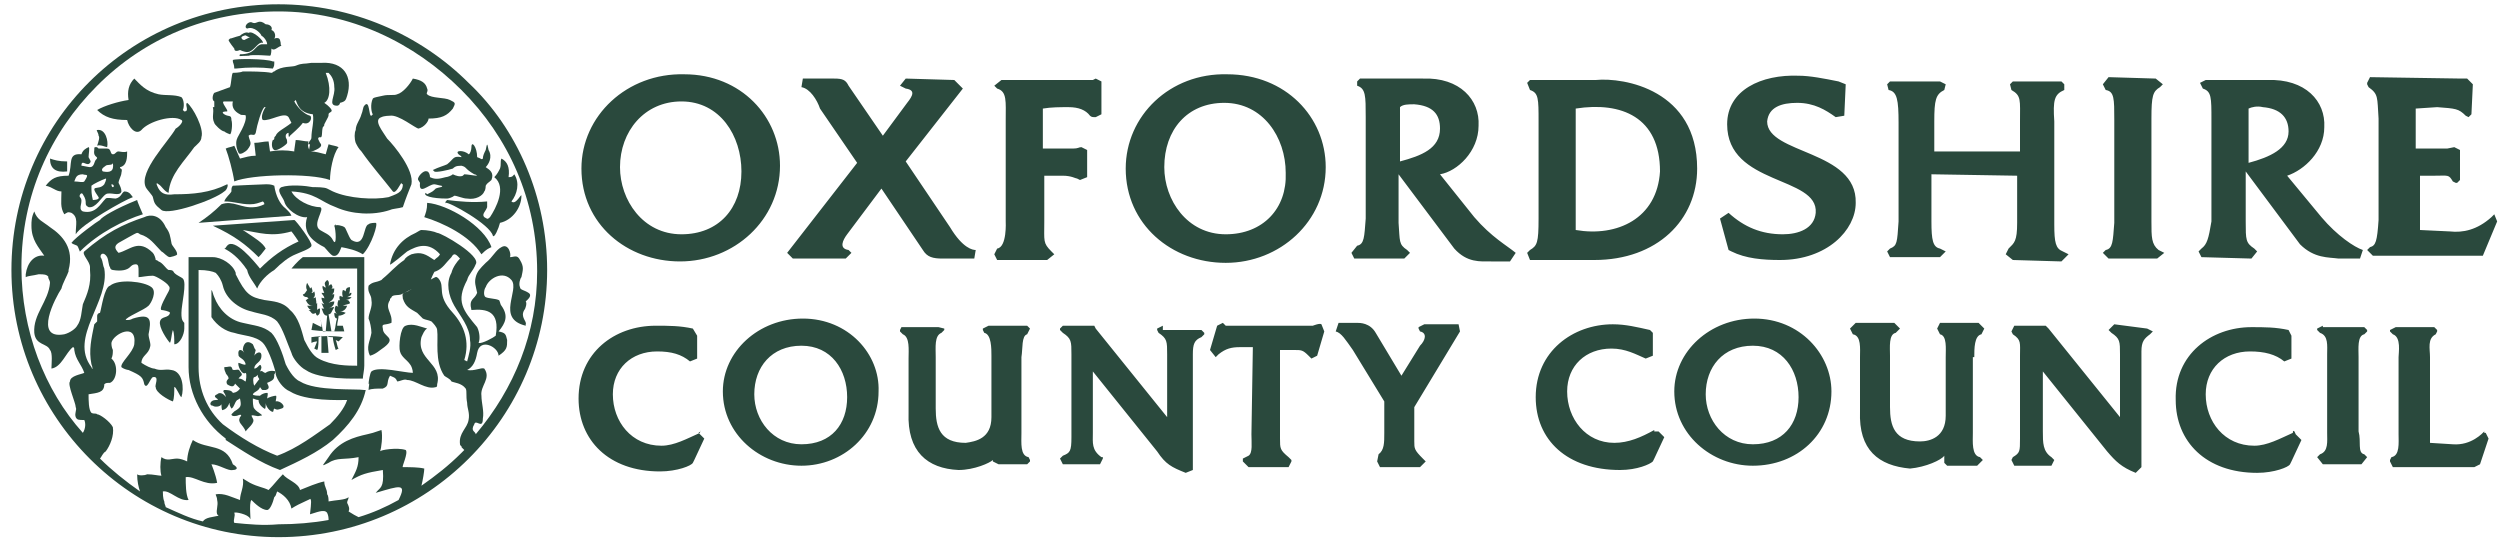
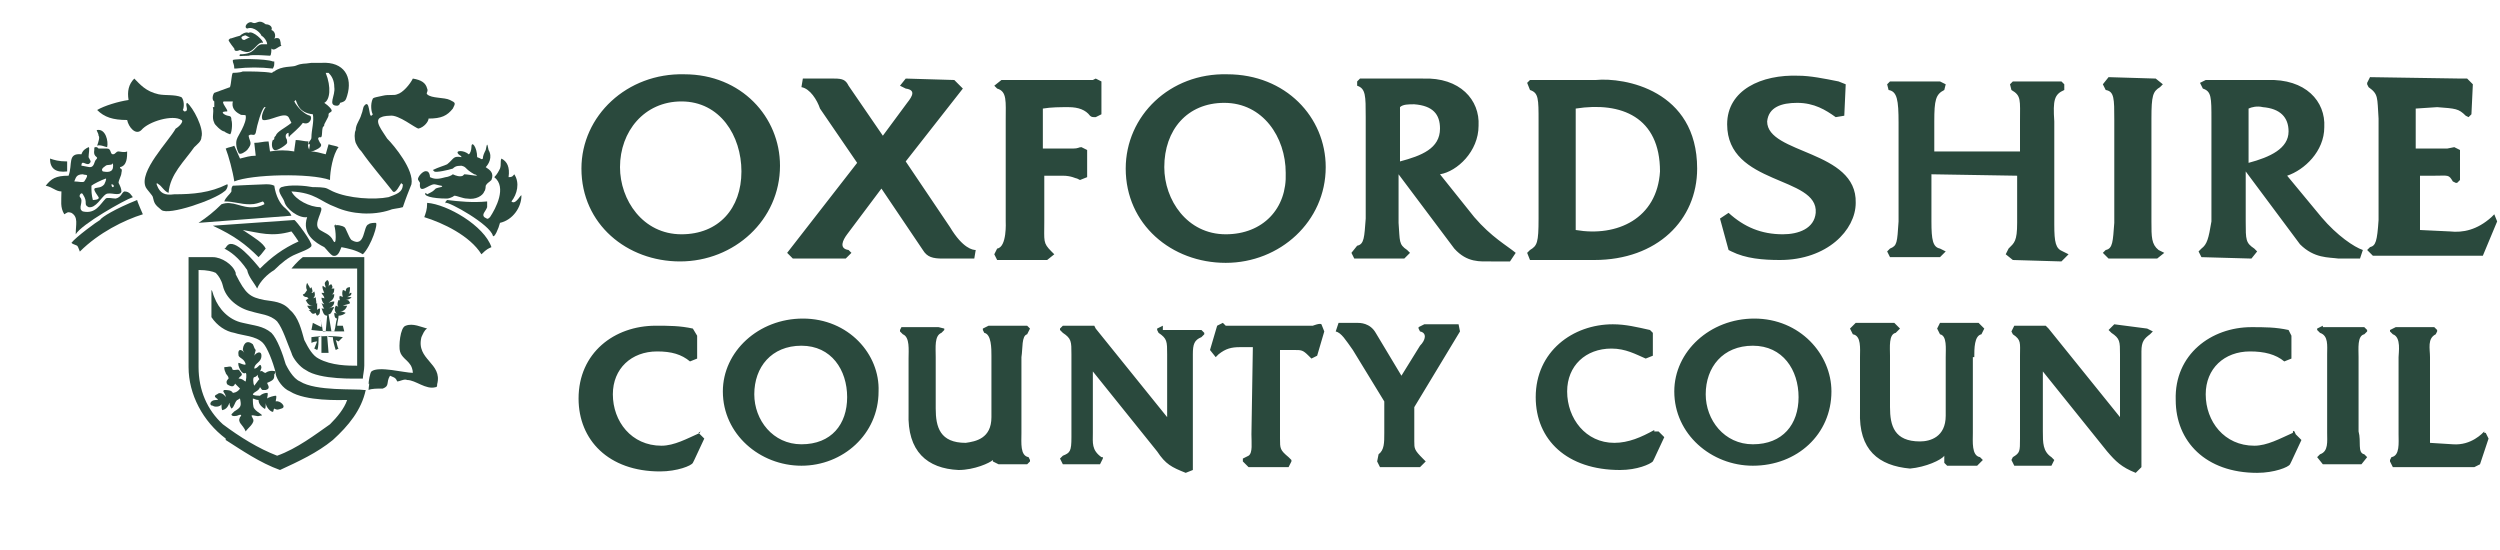
<svg xmlns="http://www.w3.org/2000/svg" width="150" height="33" viewBox="0 0 150 33" fill="none">
  <g clip-path="url(#clip0_457_18310)">
-     <path d="M16.714 0.257C7.8 0.257 0.686 7.371 0.686 16.2C0.686 25.029 7.886 32.229 16.714 32.229C25.629 32.229 32.829 25.029 32.829 16.2C32.829 11.829 31.029 7.714 28.114 4.971C25.2 2.057 21.086 0.257 16.714 0.257V0.257ZM16.714 31.457C15.771 31.543 14.914 31.457 14.057 31.372C13.971 31.2 14.143 30.943 14.057 30.771C14.057 30.686 14.914 30.857 15 31.114C15.086 31.372 14.914 30.172 15.086 30C15.257 30.172 15.686 30.6 16.029 30.6C16.2 30.6 16.371 30.172 16.457 29.829C16.543 29.743 16.543 29.743 16.629 29.486C16.971 29.657 17.4 30 17.486 30.514C18 30.172 18.771 29.914 18.6 29.914C18.686 30 18.686 30.086 18.6 30.857C18.943 30.771 19.457 30.514 19.629 30.771C19.714 30.943 19.714 31.114 19.714 31.2C18.771 31.372 17.743 31.457 16.714 31.457V31.457ZM28.543 26.057C28.543 25.886 28.2 25.886 28.457 25.457C28.543 25.114 28.971 25.8 28.971 25.114C29.057 24.686 28.886 24.172 28.886 23.743C28.8 23.143 29.486 22.714 29.057 22.114C28.886 22.029 28.457 22.286 28.029 22.2C28.371 22.029 28.543 21.686 28.629 21.172C28.8 20.229 29.914 20.829 29.914 21.343C30.429 21 30.429 20.829 30.429 20.4C30.343 20.057 30.343 19.971 29.914 19.886C30.343 19.372 30.514 18.943 30.086 18.343C30 18.257 30 18 29.914 18C29.743 17.914 29.314 17.914 29.143 17.829C28.971 17.743 29.057 17.314 29.143 17.229C29.314 16.714 30.171 16.2 30.686 16.8C31.2 17.4 29.743 19.114 31.543 19.543V19.457C31.629 19.286 31.2 19.029 31.457 18.6C31.543 18.514 31.629 18.172 31.543 18.086C31.629 18 31.971 17.743 31.714 17.572C31.457 17.4 31.2 17.4 31.2 17.229C31.114 17.057 31.2 16.714 31.286 16.629C31.371 16.2 31.457 16.029 31.2 15.6C31.029 15.257 30.857 15.429 30.6 15.429C30.686 15.257 30.514 14.572 30.086 14.829C29.743 15 29.571 15.429 29.143 15.771C28.8 16.114 28.629 16.286 28.543 16.629C28.457 16.971 28.543 17.143 28.629 17.572C28.457 18 28.114 17.914 28.286 18.6C29.229 18.514 30 18.686 29.743 20.143C29.657 20.229 28.886 20.657 28.714 20.572C28.8 20.4 28.8 19.971 28.629 19.629C27.771 18.6 27.343 18.086 28.029 16.8C28.114 16.457 28.371 16.286 28.543 15.857C28.886 15.343 26.486 13.972 26.229 13.972C26.057 13.886 25.629 13.8 25.286 13.8C25.2 13.8 25.114 13.886 24.943 13.972C24.171 14.314 23.571 14.914 23.4 15.857C23.314 16.029 24.429 15.086 24.429 15.086C25.029 14.743 25.714 14.486 26.4 15.257C26.314 15.429 26.229 15.429 26.057 15.6C25.543 15.257 25.286 15.086 24.686 15.257C24.514 15.343 24.343 15.429 24.257 15.6C23.743 15.943 23.4 16.372 22.971 16.714L22.886 16.8C22.543 16.971 22.371 16.886 22.114 17.143C22.029 17.572 22.286 17.657 22.286 18C22.371 18.429 22.114 18.771 22.114 19.114C22.2 19.286 22.286 19.714 22.286 19.971C22.2 20.486 21.943 20.829 22.2 21.343C22.543 21.257 22.8 21 23.057 20.829C23.829 20.229 22.971 20.229 22.971 19.714C22.886 19.372 23.057 19.543 23.486 19.372C23.571 18.771 23.057 18.514 23.4 18V17.914C23.486 17.914 23.486 17.829 23.486 17.829C23.571 17.657 23.914 17.743 24.086 17.657L24.771 17.314C24.686 17.314 24.686 17.4 24.6 17.4C24.514 17.486 24.429 17.486 24.257 17.572C24.086 17.657 24.171 17.743 24.171 17.914C24.343 18.429 24.6 18.514 25.029 18.771L25.371 19.114C25.543 19.2 25.714 19.2 25.886 19.286C25.971 19.372 26.229 19.629 26.229 19.8C26.314 20.4 26.057 21.686 26.657 22.543C26.743 22.629 27 22.714 27.086 22.886C27.257 22.971 27.686 22.971 27.943 23.314C28.029 23.486 27.943 23.743 28.029 24.172C28.029 24.514 28.2 24.771 28.114 25.2C28.029 25.714 27.514 25.971 27.6 26.657C27.6 26.743 27.771 26.829 27.686 26.829L27.857 27L27.686 27.172C26.914 27.943 26.143 28.543 25.286 29.143C25.371 28.8 25.457 28.286 25.457 28.114C25.114 28.029 24.6 28.029 24.171 28.029C24.086 28.029 24.514 27.172 24.343 27C23.829 26.829 22.8 27 22.8 27.086C22.886 26.914 22.971 26.143 22.886 25.8L22.371 25.971L22.029 26.057C21.257 26.229 20.314 26.486 19.714 27.429C19.371 27.943 19.2 28.029 19.714 27.771C20.229 27.429 20.657 27.6 21.514 27.429C21.514 28.029 21.343 28.286 21.086 28.8C21.686 28.457 21.943 28.372 22.971 28.2C23.057 29.314 22.8 29.229 22.543 29.572C24 29.143 24.429 28.971 23.914 30C23.143 30.429 22.371 30.771 21.514 31.029C21.343 30.943 21.171 30.857 20.914 30.686C21 30.514 20.914 30.343 20.829 30.172C20.829 30 20.914 30 20.914 29.829C20.743 30 20.143 30 19.714 30.086C19.714 30 19.714 29.743 19.629 29.657C19.629 29.314 19.457 29.229 19.457 28.886C19.029 28.971 18.429 29.229 18 29.4C17.914 28.971 17.229 28.8 16.971 28.457C16.629 28.8 16.457 29.057 16.114 29.4C15.771 29.229 15.514 29.229 15 28.971L14.571 28.714C14.657 29.229 14.4 29.572 14.4 30C13.886 29.829 13.457 29.572 12.943 29.657C12.943 29.743 13.029 29.829 13.029 30C13.114 30.343 12.943 30.6 13.029 30.857L13.114 30.943C12.771 31.029 12.343 31.029 12.171 31.286C11.4 31.114 10.714 30.771 9.943 30.429C9.943 30.343 9.857 30.257 9.857 30.086C9.771 29.914 9.771 29.572 9.771 29.486C10.2 29.4 10.714 30.086 11.314 30C11.143 29.657 11.143 29.057 11.143 28.629C11.657 28.543 12.257 29.143 13.029 28.971C12.943 28.457 12.686 27.857 12.686 27.857C13.114 27.857 13.714 28.286 13.971 28.2C14.143 28.2 14.4 28.114 13.971 27.857C13.543 26.572 12.429 27 11.571 26.4C11.4 26.743 11.229 27.257 11.229 27.686C11.057 27.6 10.8 27.514 10.629 27.514C10.286 27.514 10.029 27.686 9.686 27.429C9.6 27.771 9.6 28.286 9.686 28.543C9.514 28.543 9.171 28.457 8.829 28.457C8.657 28.543 8.314 28.543 8.229 28.457C8.229 28.886 8.314 29.229 8.4 29.486C7.543 28.886 6.686 28.2 6 27.514C6.086 27.429 6.171 27.172 6.343 27.086C6.6 26.743 6.857 26.143 6.771 25.629C6.6 25.286 6 24.857 5.829 24.857C5.743 24.771 5.657 24.857 5.486 24.771C5.314 24.6 5.314 24 5.314 23.657C5.829 23.572 6.257 23.572 6.257 23.057C6.343 22.971 6.429 22.971 6.6 22.971C7.029 22.8 7.114 21.857 6.686 21.514C6.771 21.343 6.771 21.172 6.771 21C6.686 20.829 6.686 20.657 6.686 20.572C6.771 20.057 8.229 19.286 8.057 20.657C7.971 21.172 7.2 21.771 7.286 22.029C7.371 22.114 7.629 22.2 7.714 22.2C8.486 22.543 8.571 22.629 8.657 23.057C8.829 23.4 9 22.714 9.171 22.629C9.6 22.543 9.257 23.143 9.343 23.229C9.343 23.572 10.114 24 10.371 24.086C10.457 23.914 10.457 23.486 10.457 23.229C10.543 23.143 10.8 23.829 10.886 23.829C11.057 23.314 10.971 22.286 10.286 22.2C9.857 22.114 9.686 22.286 9.257 22.114C9.086 22.114 8.743 21.943 8.486 21.771C8.486 21.343 8.914 21.257 9 20.829C9.086 20.657 8.914 20.314 8.914 20.057C9.086 19.2 9.086 18.771 7.971 19.114C7.8 19.2 7.8 19.2 7.543 19.2C7.543 19.029 8.657 18.6 8.914 18.343C9.086 18.172 9.429 17.486 9.086 17.229C8.657 16.886 7.114 16.714 6.6 17.143C6.257 17.229 6.086 18.514 6 18.771C5.914 18.771 5.829 18.857 5.829 18.943V19.286L5.657 19.457C5.486 20.314 5.314 21 5.486 21.857C5.571 22.029 5.571 22.286 5.486 22.029C4.114 20.229 6.6 18.086 6.257 16.114C6.171 15.943 6.171 15.686 6.086 15.514C5.914 15.343 6.171 15 6.429 15.429C6.514 15.6 6.514 15.943 6.6 16.029C6.6 16.114 6.686 16.2 6.771 16.2C7.286 16.286 7.629 16.2 7.8 16.029C7.886 15.943 7.971 15.857 8.143 15.857C8.314 15.857 8.314 16.029 8.314 16.286V16.629C8.486 16.629 8.829 16.543 9.171 16.543C9.343 16.543 10.029 16.971 10.114 17.143C10.2 17.229 10.2 17.314 10.114 17.486C10.029 17.657 9.514 18.514 9.686 18.6C9.771 18.6 10.2 18.686 10.2 18.771C10.114 19.114 9.686 18.943 9.6 19.286C9.514 19.629 10.029 20.4 10.2 20.572C10.286 20.4 10.286 20.057 10.371 19.8C10.457 19.971 10.457 20.314 10.457 20.657C10.8 20.657 11.057 20.057 11.057 19.714V19.372C10.886 19.2 10.886 19.029 10.886 18.771C10.886 18.257 11.229 16.971 10.971 16.714C10.886 16.629 10.629 16.543 10.457 16.372C10.371 16.2 10.286 16.2 10.114 16.2C9.943 16.114 9.771 15.771 9.514 15.686C9.429 15.6 9.343 15.6 9.343 15.6C9.343 15.514 9.257 15.257 9.171 15.171C8.314 14.314 7.8 15 7.114 15.171C6.857 14.914 6.857 14.743 7.114 14.572C7.286 14.486 8.143 13.972 8.229 13.972C8.314 13.972 8.4 14.057 8.4 14.057C9 14.229 9.257 14.657 9.686 15.086C9.857 15.171 10.029 15.429 10.2 15.429C10.2 15.429 10.629 15.343 10.629 15.257C10.629 15 10.286 14.743 10.286 14.572C10.2 14.143 10.2 13.972 9.943 13.629C9.6 12.857 9 12.857 8.657 13.029C7.371 13.457 6.343 13.972 5.057 15.086C4.886 15.257 5.4 15.686 5.4 16.029V16.2C5.486 17.057 5.229 17.657 4.971 18.257C4.886 18.686 4.886 19.2 4.629 19.543C4.543 19.714 4.2 19.971 3.857 20.057C1.971 20.4 3.343 17.829 3.686 17.314C3.771 16.971 4.029 16.543 4.114 16.286V16.2C4.457 14.914 3.771 14.143 3 13.629C2.571 13.286 2.229 13.2 2.057 12.686C1.886 13.029 1.886 13.286 1.886 13.543C1.886 14.4 2.314 14.829 2.657 15.343C2.057 15.257 1.629 15.771 1.543 16.457V16.629C1.714 16.543 1.971 16.543 2.314 16.457H2.4C2.571 16.457 2.829 16.457 2.914 16.629C2.829 16.629 3 16.8 3 16.971C2.914 18.086 1.971 18.857 2.057 19.971C2.143 20.743 2.829 20.572 3 21C3.171 21.172 3.086 21.857 3.086 22.114C3.686 22.029 3.943 21.172 4.371 20.829C4.457 20.829 4.457 20.914 4.457 21C4.543 21.6 4.886 21.857 5.057 22.372C4.886 22.457 4.2 22.543 4.2 22.886C4.029 23.057 4.543 24.172 4.543 24.429C4.629 24.6 4.457 24.771 4.543 25.029C4.629 25.2 4.714 25.2 5.057 25.2C5.143 25.372 5.143 25.714 4.971 25.971C2.657 23.4 1.286 19.8 1.286 16.029C1.286 11.743 3 7.971 5.829 5.143C8.657 2.314 12.429 0.686 16.714 0.686C21 0.686 24.857 2.571 27.686 5.4C30.514 8.229 32.229 12 32.229 16.286C32.229 19.971 30.857 23.314 28.543 26.057V26.057ZM27.171 18.771C26.143 17.657 26.743 17.229 26.314 16.714C26.143 16.543 26.143 16.629 25.8 16.8C25.714 16.886 25.8 16.886 25.8 16.886C26.057 16.286 26.057 16.286 26.143 16.286C26.571 16.114 26.743 15.771 27.086 15.429C27.257 15.086 27.429 15.343 27.6 15.514C27.429 15.686 27.171 16.029 27.086 16.372C26.743 16.971 26.914 17.743 27.257 18.343C27.6 18.943 28.2 19.629 28.2 20.4C28.286 20.829 28.114 21.343 28.029 21.686L27.857 21.6C28.2 20.486 27.857 19.543 27.171 18.771Z" fill="#2A493D" />
    <path d="M13.629 11.057C12.6 11.571 11.571 11.657 10.457 11.657C9.857 11.743 9.6 11.571 9.429 11.143C9.343 10.971 9.429 10.971 9.514 11.057C9.686 11.143 9.857 11.486 10.114 11.571C10.2 10.457 11.057 9.686 11.657 8.829C11.829 8.657 12.086 8.486 12.086 8.229C12.257 7.714 11.571 6.429 11.229 6.171C11.057 6.257 11.4 6.686 11.057 6.686L10.971 6.6C11.057 6.429 11.057 6 10.886 5.829C10.457 5.657 9.943 5.743 9.514 5.657C8.743 5.486 8.4 5.057 8.057 4.714C7.714 5.057 7.629 5.486 7.714 6C7.114 6.086 6.257 6.343 5.829 6.6C6.257 7.029 6.771 7.2 7.629 7.2C7.714 7.629 8.143 8.143 8.486 7.8C8.914 7.286 10.371 6.857 10.886 7.2C11.057 7.286 10.714 7.629 10.543 7.714C10.114 8.486 8.314 10.286 8.743 11.229C8.829 11.4 9.171 11.743 9.171 11.829C9.257 12.171 9.257 12.257 9.686 12.6C10.114 12.943 12.857 12 13.457 11.486C13.629 11.4 13.714 11.057 13.629 11.057V11.057ZM22.114 23.4C22.286 23.314 22.629 23.314 22.971 23.314C23.4 23.143 23.143 22.971 23.4 22.543C23.571 22.628 23.743 22.628 23.829 22.886C24 22.886 24.257 22.714 24.429 22.8C24.943 22.8 25.543 23.4 26.143 23.229C26.229 23.229 26.229 23.143 26.229 23.057C26.571 21.771 24.943 21.6 25.286 20.229C25.371 20.057 25.457 19.8 25.629 19.714C25.286 19.628 24.771 19.371 24.343 19.543C24 19.628 23.914 20.828 24 21.086C24.086 21.428 24.429 21.6 24.6 21.857C24.686 21.943 24.771 22.2 24.771 22.371C24.257 22.371 22.714 21.943 22.286 22.286C22.2 22.371 22.114 22.886 22.114 23.057C22.2 22.886 22.114 23.229 22.114 23.4V23.4ZM20.571 20.229C20.057 20.143 19.286 20.143 18.686 20.229V20.571C18.686 20.571 18.857 20.486 19.029 20.486L18.857 20.914L19.029 21C19.114 20.914 19.114 20.4 19.114 20.229C19.2 20.229 19.286 20.143 19.286 20.143V21.171H19.714L19.629 20.143C19.714 20.229 19.8 20.229 19.971 20.229C19.971 20.4 20.057 20.743 20.143 21L20.314 20.914C20.229 20.828 20.229 20.571 20.143 20.4L20.314 20.486L20.571 20.229ZM18.771 19.371L18.686 19.8C19.286 19.886 20.057 19.886 20.657 19.886L20.571 19.543H20.229C20.229 19.371 20.314 19.114 20.314 18.943C20.486 18.943 20.657 18.857 20.743 18.771C20.743 18.771 20.571 18.686 20.4 18.686C20.571 18.686 20.743 18.6 20.829 18.343H20.571C20.743 18.257 21 18.257 21 18.171C20.914 18 20.914 18 20.743 18C20.829 18 21.086 17.914 21.086 17.828H20.829C21 17.743 21.086 17.743 21.086 17.571C21 17.571 21 17.571 20.914 17.657C21 17.571 21 17.314 21 17.229C20.829 17.229 20.743 17.314 20.743 17.486C20.743 17.486 20.657 17.4 20.571 17.4C20.486 17.657 20.571 17.743 20.571 17.828C20.486 17.743 20.486 17.828 20.4 17.743C20.314 17.828 20.4 18.086 20.486 18.171C20.486 18 20.314 18 20.314 18C20.229 18.171 20.229 18.343 20.314 18.428C20.314 18.428 20.229 18.343 20.143 18.343C20.057 18.514 20.057 18.686 20.229 18.857C20.143 18.771 20.057 18.771 20.057 18.771C20.057 18.857 20.057 19.114 20.229 19.114C20.143 19.286 20.143 19.628 20.057 19.886H19.886L19.714 18.857C19.886 18.857 19.886 18.686 20.057 18.428C19.971 18.428 19.886 18.428 19.714 18.514C19.886 18.428 20.057 18.343 20.057 18.086C19.886 18.086 19.714 18.171 19.714 18.171C19.8 18.086 20.057 18 20.057 17.657H19.886C19.971 17.657 20.057 17.571 20.057 17.314H19.886C19.971 17.229 19.971 17.229 19.886 17.057C19.8 17.057 19.714 17.143 19.714 17.229C19.714 17.143 19.8 16.886 19.629 16.8C19.457 16.971 19.457 16.971 19.543 17.229C19.543 17.314 19.371 17.143 19.371 17.143C19.286 17.229 19.457 17.571 19.457 17.571H19.286C19.371 17.743 19.457 17.743 19.457 17.914C19.371 17.828 19.286 17.914 19.286 17.828C19.286 18 19.371 18.171 19.457 18.257C19.371 18.257 19.286 18.171 19.286 18.171C19.371 18.343 19.371 18.428 19.457 18.514H19.286C19.371 18.6 19.371 18.943 19.629 18.943L19.543 19.886H19.371C19.371 19.886 19.286 19.2 19.2 19.2C19.286 19.286 19.286 19.457 19.286 19.628L18.771 19.371V19.371Z" fill="#2A493D" />
    <path d="M18.171 17.657C18.171 17.743 18.257 17.829 18.429 17.829L18.514 17.914C18.429 17.914 18.429 18 18.343 18C18.429 18.172 18.514 18.343 18.771 18.343H18.429C18.514 18.514 18.6 18.6 18.686 18.6H18.514C18.686 18.686 18.686 18.943 18.943 18.771C18.943 18.857 19.029 18.943 19.029 18.943C19.2 18.857 19.2 18.771 19.2 18.514C19.114 18.514 19.114 18.514 19.029 18.6V18.172L18.943 18.257C19.029 18.172 18.943 18 18.943 17.829C18.857 17.914 18.857 17.829 18.771 17.914C18.857 17.829 18.943 17.743 18.857 17.486C18.771 17.572 18.771 17.572 18.686 17.572C18.771 17.486 18.771 17.486 18.686 17.229L18.6 17.314C18.6 17.229 18.514 17.143 18.429 16.971C18.343 17.143 18.343 17.4 18.514 17.486L18.429 17.4C18.257 17.657 18.257 17.657 18.171 17.657V17.657ZM12.771 6.429C12.857 6.771 12.686 7.029 12.857 7.371C12.857 7.457 13.286 7.886 13.457 7.886C13.543 7.971 13.8 8.057 13.8 8.057C13.886 8.057 13.971 7.457 13.886 7.2C13.886 6.857 13.714 7.029 13.457 6.857C13.2 6.686 13.543 6.686 13.629 6.686C13.714 6.6 13.2 6.086 13.457 6.086H13.971C13.886 6.429 14.057 6.686 14.4 6.857C14.486 6.943 14.743 6.857 14.743 6.943C14.829 7.371 14.229 8.229 14.229 8.314C14.143 8.486 14.143 8.829 14.314 9.171C14.4 9.343 14.743 9.086 14.829 9C15.171 8.571 15 8.571 14.914 8.143C15.086 7.971 15.257 8.229 15.343 7.971C15.429 7.457 15.686 6.6 15.857 6.429H15.943C15.857 6.514 15.6 7.029 15.771 7.2C16.2 7.286 17.057 6.686 17.314 7.029L17.486 7.371C17.057 7.714 16.629 7.886 16.543 8.143C16.457 8.229 16.457 8.229 16.457 8.314C16.457 8.314 16.457 8.4 16.371 8.4C16.286 8.571 16.286 8.914 16.457 9C16.629 9.086 17.229 8.657 17.229 8.571C17.229 8.229 17.143 8.4 17.143 8.143C17.143 8.057 17.229 7.971 17.314 7.971C17.314 8.143 17.314 8.314 17.4 8.143C17.571 7.971 17.914 7.714 18.171 7.371C18.6 7.543 18.771 7.029 18.6 6.943C18.257 6.857 17.829 6.429 17.657 6.086L17.743 6C17.829 6.171 17.914 6.771 18.771 6.857C18.857 7.286 18.686 7.8 18.686 8.229C18.686 8.4 18.6 8.4 18.514 8.571C18.514 8.571 18.514 8.657 18.429 8.657H18.6L18.514 9.171C18.943 9 19.457 8.829 19.2 8.571L19.114 8.4C19.029 8.229 19.2 8.229 19.2 8.229C19.371 8.314 19.286 7.886 19.371 7.629C19.457 7.543 19.457 7.543 19.457 7.457C19.714 6.943 19.714 7.029 19.714 6.857C19.714 6.771 19.8 6.771 19.886 6.686C19.971 6.6 19.714 6.343 19.457 6.171C19.8 6 19.886 5.229 19.543 4.371H19.714C19.886 4.543 20.057 4.8 20.057 5.229C20.143 5.743 19.629 6.343 20.229 6.343C20.314 6.343 20.4 6.257 20.4 6.171C20.743 6.086 20.743 6 20.829 5.743C21.171 4.629 20.657 3.686 19.286 3.771H18.686C18.171 3.857 18.171 3.771 17.743 3.943C17.571 4.029 16.886 3.943 16.457 4.286C16.371 4.286 16.371 4.371 16.286 4.371C15.857 4.286 15 4.286 14.571 4.286C14.4 4.371 13.971 4.371 13.971 4.371C13.886 4.457 13.886 4.971 13.8 5.229L12.857 5.571C12.771 5.657 12.686 6 12.857 6.086V6.429H12.771ZM14.4 3C14.571 3.086 14.829 3.171 15 3.086C15.343 2.914 15.514 2.486 15.771 2.571C15.857 2.486 15.171 1.8 14.914 1.971C14.743 1.886 14.486 2.057 14.4 2.143C14.057 2.229 13.886 2.314 13.8 2.314L13.714 2.4C13.714 2.486 14.057 2.914 14.057 2.914C14.057 3.171 14.4 3 14.4 3V3ZM14.657 2.143C14.743 2.057 14.829 2.229 15 2.229L14.657 2.4C14.657 2.4 14.486 2.4 14.486 2.229C14.571 2.143 14.657 2.143 14.657 2.143ZM5.829 8.743C6 8.657 6.343 8.829 6.429 8.829C6.514 8.486 6.343 7.714 5.829 7.8C5.743 7.8 5.914 7.971 5.914 8.143C6 8.229 5.914 8.486 5.829 8.743ZM16.543 22.286C16.286 22.2 16.029 22.286 15.943 22.372C15.771 22.372 15.771 22.2 15.6 22.286C15.257 22.629 15.686 22.714 15.514 22.8L15.257 23.143C15.171 22.971 15.171 22.629 15.257 22.629C15.429 22.629 15.686 22.2 15.686 22.029C15.6 21.686 15.514 22.114 15.257 22.114C15.257 21.771 15.686 21.771 15.686 21.343C15.686 21 15.343 21.172 15.257 21.343L15.343 21C15.257 20.914 15.257 20.829 15.171 20.657C14.743 20.314 14.571 20.743 14.571 21L14.657 21.172C14.571 21 14.229 20.829 14.314 21.343C14.4 21.514 14.657 21.514 14.743 21.857C14.657 21.943 14.4 21.771 14.314 21.771C14.229 21.857 14.486 22.543 14.743 22.372C14.829 22.457 14.743 22.886 14.743 22.886C14.657 22.886 14.571 22.714 14.314 22.714C14.4 22.543 14.657 22.543 14.4 22.286C14.314 22.114 14.229 22.2 14.057 22.2C13.886 22.2 13.971 22.114 13.886 22.029C13.8 21.943 13.714 22.029 13.457 22.029C13.457 22.114 13.457 22.2 13.543 22.372C13.543 22.457 13.714 22.543 13.714 22.714C13.629 22.8 13.543 22.886 13.629 23.057C14.143 23.4 14.057 22.886 14.143 23.057L14.4 23.314C14.229 23.572 13.971 23.572 13.971 23.572C13.886 23.4 13.629 23.4 13.457 23.4C13.286 23.486 13.543 23.572 13.543 23.829C13.457 23.657 13.2 23.486 13.029 23.657C12.6 23.829 13.371 24 12.943 24C12.6 24 12.514 24.343 12.771 24.343C12.857 24.429 13.2 24.429 13.286 24.257C13.286 24.257 13.286 24.686 13.371 24.6C13.714 24.514 13.714 24.172 13.8 24.172C13.714 24.257 13.886 24.514 13.886 24.514C14.057 24.429 14.057 24.172 14.229 24C14.314 24 14.314 23.914 14.4 23.914C14.486 24.343 14.486 24.429 14.057 24.686L13.886 24.857C13.886 25.029 14.229 24.943 14.229 24.943C14.4 24.857 14.571 24.857 14.4 25.029C14.229 25.372 14.571 25.457 14.743 25.886C14.829 25.714 15.343 25.372 15.171 25.114L15.086 24.943C15.171 24.857 15.429 25.029 15.6 24.943C15.943 24.943 15.429 24.771 15.257 24.514C15.171 24.429 15.171 24.086 15.171 23.914C15.257 23.914 15.343 24 15.514 24C15.514 24.172 15.6 24.343 15.857 24.514C15.943 24.6 15.943 24.343 15.943 24.172C15.943 24.343 16.114 24.6 16.286 24.686C16.457 24.771 16.371 24.6 16.457 24.514C16.629 24.6 16.629 24.6 16.886 24.514C17.229 24.429 16.8 24 16.543 24.086C16.543 24 16.629 23.743 16.543 23.743C16.457 23.743 16.114 23.829 16.029 23.914C16.029 23.829 16.114 23.572 16.029 23.572C15.857 23.572 15.686 23.657 15.6 23.743C15.514 23.743 15.171 23.743 15.171 23.657C15.257 23.486 15.514 23.486 15.6 23.229C15.686 23.314 15.686 23.4 15.771 23.4H15.943C16.286 23.314 16.029 23.057 16.029 22.971C16.457 22.8 16.457 22.714 16.457 22.457C16.543 22.372 16.543 22.286 16.543 22.286V22.286ZM15.6 16.114C15.257 15.686 14.057 14.229 13.629 14.743C13.543 14.829 13.543 14.914 13.457 14.914C13.8 15.086 14.314 15.429 14.829 16.2C14.914 16.629 15.257 16.971 15.429 17.314C15.6 16.886 16.029 16.457 16.457 16.2C16.886 15.771 17.314 15.429 17.743 15.257C17.914 15.171 18.686 14.914 18.686 14.743C18.771 14.572 17.743 13.2 17.657 13.2L12.771 13.543C14.057 14.143 14.743 14.657 15.514 15.429C15.6 15.343 15.686 15.257 15.943 14.914C15.771 14.572 15.343 14.314 14.571 13.8C15.6 13.972 16.286 14.229 17.486 13.886C17.571 13.972 17.914 14.486 17.914 14.486C16.971 14.914 16.286 15.429 15.6 16.114V16.114ZM25.629 12.171C25.629 12.6 25.543 12.771 25.457 13.029C26.571 13.371 28.2 14.143 28.886 15.257C29.229 14.914 29.314 14.914 29.486 14.829C29.057 13.543 26.829 12.257 25.629 12.171ZM16.457 11.143C16.286 11.057 16.114 11.057 15.943 11.057C15.771 11.057 13.971 11.143 13.971 11.143C13.886 11.229 13.886 11.314 13.886 11.486C13.8 11.657 13.543 11.829 13.457 12.086C14.057 12.086 14.4 12.257 15 12.257C15.343 12.257 15.514 12.171 15.771 12.086C15.857 12.171 15.857 12.171 15.857 12.257C15.686 12.343 15.429 12.429 15.257 12.429C14.486 12.514 13.971 12 13.286 12.257C12.857 12.686 12.429 13.029 11.914 13.371L17.486 12.943C17.4 12.771 17.4 12.771 17.143 12.514C16.8 12.257 16.543 11.743 16.457 11.143V11.143Z" fill="#2A493D" />
    <path d="M18.514 8.486C18.257 8.486 18 8.4 17.743 8.4L17.657 9V9.086C17.143 9 16.714 9 16.2 9.086L16.114 8.486C15.771 8.486 15.6 8.571 15.257 8.571L15.343 9.343C15 9.343 14.743 9.429 14.4 9.514L14.057 8.743C13.886 8.829 13.714 8.829 13.543 8.914C13.714 9.343 13.971 10.286 14.057 10.886C15.086 10.457 18.6 10.371 19.8 10.8C19.8 10.286 19.971 9.257 20.314 8.829C20.143 8.743 19.971 8.743 19.714 8.657L19.543 9.257C19.2 9.171 18.943 9.086 18.6 9.086V9C18.514 9 18.429 8.657 18.514 8.486V8.486ZM13.971 3.6V3.686C13.971 3.771 14.057 3.857 14.057 4.114H14.143C14.914 4.029 15.6 4.029 16.371 4.114C16.457 3.943 16.457 3.943 16.457 3.686H16.371C15.943 3.514 14.143 3.514 13.971 3.6V3.6ZM29.4 13.029C29.229 13.2 29.229 13.114 29.057 13.029C28.886 12.857 29.143 12.686 29.229 12.429V12.086C28.371 12.171 27.514 12.086 26.829 12L26.743 12.086C26.743 12.171 26.657 12.257 26.743 12.171C26.914 12.086 29.4 13.457 29.571 14.143C29.657 14.314 29.914 13.714 30 13.371C30.771 13.2 31.286 12.429 31.286 11.743C31.286 11.572 30.943 12.343 30.686 12.086C31.029 11.657 31.2 10.972 30.857 10.457C30.771 10.543 30.771 10.629 30.514 10.629C30.6 10.029 30.429 9.686 30.086 9.514C30 9.686 30.086 9.857 30 10.114C29.914 10.286 29.829 10.457 29.657 10.629C30.429 11.229 29.743 12.514 29.4 13.029V13.029ZM14.829 1.714C15.257 1.543 15.686 2.057 15.686 2.143C15.857 2.229 16.029 2.486 16.029 2.657H15.686C15.257 2.743 15.343 3.257 14.4 3.257C14.314 3.429 14.4 3.343 14.914 3.343C15.086 3.257 16.2 3.343 16.2 3.343C16.286 3.343 16.286 2.914 16.286 2.914C16.457 3.086 16.629 2.829 16.886 2.743C16.8 2.657 16.886 2.657 16.8 2.4C16.714 2.143 16.286 2.4 16.457 2.314C16.543 2.229 16.543 1.886 16.286 1.8C16.371 1.629 16.2 1.457 15.943 1.457C15.514 1.114 15.429 1.457 15.171 1.371C14.914 1.2 14.571 1.629 14.829 1.714V1.714ZM4.543 14.057C4.886 13.457 7.457 12 7.971 11.829C7.886 11.743 7.8 11.486 7.457 11.486C7.286 11.572 7.286 11.829 6.943 11.914C6.771 11.914 6.429 11.829 6.343 11.914C6 12.257 5.743 12.857 4.971 12.686C4.629 12.514 5.057 12.086 4.8 11.829C4.714 11.743 4.886 11.486 4.971 11.657C5.314 12.171 4.971 12.257 5.314 12.429C5.743 12.514 6.086 11.829 6.343 11.657C6.6 11.486 7.2 11.829 7.286 11.486C7.286 11.314 7.2 11.143 7.114 10.972C7.114 10.8 7.286 10.543 7.286 10.371C7.371 10.029 7.2 10.2 7.2 10.029C7.629 9.943 7.629 9.429 7.629 9.086C7.457 9.171 7.2 9.086 7.114 9.086C6.943 9.086 6.943 9.257 6.771 9.257C6.6 9.257 6.686 8.914 6.429 8.914H5.914C5.829 8.829 5.829 8.829 5.743 8.829C5.657 8.829 5.657 8.829 5.657 9C5.571 9.514 6 9.343 5.743 9.6C5.657 9.686 5.657 10.029 5.4 10.029C5.314 10.029 4.971 9.943 4.886 9.943C4.886 9.514 5.229 10.029 5.4 9.771C5.486 9.686 5.4 9.6 5.314 9.429C5.314 9.257 5.4 8.829 5.314 8.829C5.143 8.914 4.971 9 4.886 9.257C4.029 9.171 4.371 9.857 4.114 10.543C3.343 10.543 3.086 10.714 2.743 11.143C3.171 11.229 3.343 11.486 3.686 11.486C3.686 12.086 3.6 12.429 3.857 12.857C4.029 12.771 4.029 12.686 4.286 12.771C4.714 13.029 4.543 13.457 4.543 14.057V14.057ZM6.771 11.229C6.686 11.229 6.686 11.057 6.686 11.057C6.857 11.057 6.857 11.229 6.771 11.229ZM6.343 9.943C6.429 9.857 6.771 9.943 6.771 9.771C6.857 10.286 6.6 10.371 6.171 10.286C6.086 10.2 6.086 10.114 6.343 9.943V9.943ZM6.343 10.714C6.429 10.714 6.257 11.057 6.257 11.057C5.914 11.486 5.314 10.972 5.914 11.829C6 12 5.571 12 5.571 12C5.486 11.657 5.486 11.486 5.486 11.143C5.571 11.057 6.086 10.8 6.343 10.714V10.714ZM4.971 10.457C5.143 10.543 5.4 10.371 5.057 10.886C4.971 10.972 4.714 10.886 4.457 10.886C4.543 10.714 4.543 10.457 4.971 10.457V10.457Z" fill="#2A493D" />
    <path d="M27.514 9.257C27.6 9.343 27.686 9.343 27.686 9.429C27.171 9.343 27.257 9.514 26.829 9.857C26.657 9.943 26.314 10.029 25.971 10.2L26.057 10.286C26.143 10.371 26.914 10.2 27.171 10.114C27.257 10.029 27.343 9.943 27.686 9.943C28.029 10.029 27.857 10.114 28.457 10.457C28.457 10.457 28.543 10.457 28.629 10.543C28.457 10.543 28.029 10.457 27.857 10.457L27.771 10.543C27.6 10.629 27.343 10.543 27.171 10.457C27.086 10.543 26.829 10.629 26.743 10.629C26.4 10.714 26.143 10.8 25.8 10.629C25.8 10.457 25.714 10.286 25.629 10.286C25.457 10.2 25.2 10.457 25.114 10.629C25.029 10.8 25.114 10.8 25.2 10.971C25.114 11.743 25.714 11.057 26.057 11.057C26.143 11.057 26.4 11.143 26.486 11.143C26.657 11.229 26.314 11.229 26.143 11.314C25.971 11.486 25.971 11.486 25.629 11.657L25.543 11.571C25.371 11.743 25.886 11.914 26.829 11.914C26.914 11.914 27.171 11.829 27.257 11.743C27.429 11.743 27.771 11.914 28.029 11.914C28.543 12 28.971 11.743 29.057 11.486C29.143 11.4 29.143 11.143 29.143 11.143C29.229 10.971 29.314 10.971 29.486 10.8C29.657 10.371 29.4 10.2 29.143 10.029C29.314 9.857 29.571 9.429 29.314 9C29.229 8.571 29.229 8.571 29.143 9C29.057 9.171 28.971 9.343 28.971 9.514C28.886 9.6 28.886 9.514 28.629 9.429C28.629 8.829 28.286 8.4 28.286 8.829C28.286 9 28.2 9.257 28.114 9.257C27.857 9 27.257 9 27.514 9.257V9.257ZM4.029 10.286V9.686C3.514 9.686 3.257 9.6 3 9.514C3 10.114 3.343 10.371 4.029 10.286ZM6 13.2C5.829 13.286 4.543 14.229 4.286 14.571C4.371 14.657 4.457 14.657 4.629 14.743C4.714 14.829 4.8 15.171 4.8 15.086C5.914 13.971 7.457 13.2 8.571 12.857C8.571 12.857 8.229 12.086 8.229 12C6.943 12.514 6.086 13.029 6 13.2V13.2ZM40.8 15.686C44.057 15.686 46.8 13.2 46.8 9.943C46.8 7.029 44.486 4.457 41.057 4.457C37.629 4.371 34.886 6.943 34.886 10.114C34.886 13.457 37.629 15.686 40.8 15.686V15.686ZM40.886 6.086C43.2 6.086 44.486 8.143 44.486 10.286C44.486 12.514 43.114 14.057 40.886 14.057C38.571 14.057 37.2 12 37.2 10.029C37.2 7.886 38.657 6.086 40.886 6.086V6.086ZM132.086 14.914L131.914 15.086L132.086 15.429L135.086 15.514L135.429 15.086L135.257 14.914C134.743 14.571 134.743 14.4 134.743 13.286V10.286L138 14.657C138.857 15.514 139.714 15.429 140.314 15.514H141.6L141.771 15C141.257 14.829 140.229 14.143 139.286 13.029L137.229 10.543C138.257 10.2 139.457 9.086 139.457 7.629C139.543 6.086 138.343 4.714 136.029 4.8H132.343L132 4.971L132.171 5.314C132.686 5.486 132.686 5.829 132.686 7.2V13.286C132.514 14.314 132.429 14.657 132.086 14.914V14.914ZM134.914 6.514C135.086 6.429 135.429 6.343 135.771 6.429C136.8 6.514 137.314 7.029 137.314 7.886C137.314 8.914 136.2 9.429 134.914 9.771V6.514V6.514ZM99.257 25.8C98.486 26.229 97.714 26.571 96.857 26.571C95.143 26.571 94.029 25.114 94.029 23.486C94.029 21.943 95.143 20.914 96.686 20.914C97.543 20.914 98.143 21.257 98.743 21.514L99.171 21.343V19.971L99 19.8C98.229 19.629 97.543 19.457 96.771 19.457C94.371 19.457 92.143 21.086 92.143 23.829C92.143 26.4 94.029 28.2 97.2 28.2C98.229 28.2 99 27.857 99.171 27.686L99.257 27.514L99.857 26.229L99.514 25.886H99.257V25.8ZM118.457 21.429C118.457 20.914 118.457 20.143 118.886 20.057L119.057 19.714L118.714 19.371H116.4L116.229 19.714L116.4 20.057C116.829 20.143 116.743 20.914 116.743 21.429V24.943C116.743 26.229 115.8 26.486 115.2 26.486C113.657 26.486 113.4 25.543 113.4 24.429V21.343C113.4 20.829 113.314 20.057 113.743 19.971L114 19.714L113.657 19.371H111.343L111 19.714L111.171 20.057C111.686 20.143 111.6 20.914 111.6 21.429V24.686C111.514 27 112.714 27.943 114.6 28.114C115.543 28.029 116.486 27.6 116.657 27.343V27.771L116.829 27.943H118.629L118.971 27.6L118.8 27.429C118.286 27.343 118.371 26.486 118.371 25.971V21.429H118.457ZM120.514 14.914L120.343 15.257L120.771 15.6L123.686 15.686L124.114 15.257L123.771 15.086C123.343 14.914 123.257 14.571 123.257 13.457V7.286C123.171 6 123.257 5.657 123.857 5.4V5.057L123.686 4.886H120.771L120.6 5.057L120.686 5.4C121.286 5.743 121.2 6 121.2 7.286V9.086H116.057V7.286C116.057 6 116.143 5.657 116.657 5.4L116.743 5.057L116.4 4.886H113.4L113.229 5.057L113.314 5.4C113.829 5.486 113.914 6 113.914 7.371V13.286C113.829 14.571 113.829 14.743 113.4 14.914L113.229 15.086L113.4 15.429H116.4L116.743 15.086L116.4 14.914C115.971 14.829 115.886 14.4 115.886 13.286V10.457L121.029 10.543V13.371C121.029 14.486 120.857 14.571 120.514 14.914V14.914ZM105.257 19.114C102.6 19.114 100.457 21.086 100.457 23.486C100.457 26.057 102.686 27.943 105.171 27.943C107.829 27.943 109.886 26.057 109.886 23.486C109.886 21.257 108 19.114 105.257 19.114ZM105.171 26.657C103.457 26.657 102.343 25.2 102.343 23.657C102.343 22.029 103.371 20.743 105.171 20.743C106.971 20.743 107.914 22.2 107.914 23.829C107.914 25.457 106.971 26.657 105.171 26.657ZM106.029 7.286C106.114 6.429 106.886 6.171 107.829 6.171C108.857 6.171 109.543 6.6 110.143 7.029L110.657 6.943L110.743 5.057L110.314 4.886C109.457 4.714 108.6 4.543 107.914 4.543C105.686 4.457 103.629 5.4 103.629 7.457C103.629 11.143 109.114 10.543 108.943 12.771C108.857 13.714 107.914 14.057 106.971 14.057C105.686 14.057 104.657 13.629 103.714 12.771L103.2 13.114L103.714 15L103.886 15.086C104.743 15.514 105.771 15.6 106.8 15.6C109.629 15.6 111.343 13.8 111.343 12.171C111.429 9 106.029 9.257 106.029 7.286V7.286ZM126.857 19.457L126.514 19.8L126.686 19.971C127.2 20.314 127.2 20.486 127.2 21.257V25.029L122.914 19.714L122.743 19.543H120.857L120.686 19.886L120.771 20.057C121.286 20.4 121.2 20.571 121.2 21.343V26.314C121.2 27.086 121.2 27.171 120.771 27.429L120.686 27.6L120.857 27.943H123.086L123.257 27.6L123.086 27.429C122.571 27.086 122.571 26.571 122.571 25.886V22.286L126.429 27.086C126.943 27.686 127.286 28.029 128.143 28.371L128.486 28.029V21.086C128.486 20.486 128.657 20.314 129 20.057L129.171 19.886L128.829 19.714L126.857 19.457V19.457ZM149.057 25.971V25.886C148.971 25.971 148.286 26.743 147.171 26.657L145.8 26.571V21.429C145.8 20.914 145.629 20.314 146.143 20.057L146.229 19.886V19.8L146.057 19.629H143.743L143.4 19.8V19.886L143.571 20.057C144.086 20.229 143.914 21.171 143.914 21.429V26.057C143.914 26.571 144 27.343 143.486 27.429L143.4 27.6V27.686L143.571 28.029H148.457L148.8 27.857L149.314 26.314L149.143 25.971H149.057V25.971ZM149.829 13.286L149.657 12.857L149.486 13.029C148.629 13.8 147.771 13.971 147 13.886L145.2 13.8V10.543H146.057C146.914 10.543 146.914 10.457 147.171 10.886L147.343 10.971H147.429L147.6 10.8V9L147.257 8.829L146.829 8.914H144.943V6.514L146.229 6.429C147.343 6.514 147.514 6.514 147.943 6.943L148.114 7.029L148.286 6.857L148.371 5.057L148.029 4.714H147.686L142.2 4.629L142.029 4.971V5.057L142.114 5.229C142.714 5.657 142.629 5.829 142.714 7.114V13.2C142.629 14.486 142.543 14.743 142.2 14.829L142.029 15L142.371 15.343H148.971L149.829 13.286V13.286ZM95.743 4.8H91.8L91.629 4.971L91.8 5.4C92.314 5.571 92.314 5.914 92.314 7.286V13.114C92.314 14.571 92.229 14.743 91.8 15L91.629 15.171L91.8 15.6H95.657C99.429 15.6 101.829 13.2 101.829 10.114C101.829 5.4 97.457 4.629 95.743 4.8V4.8ZM94.543 13.8V6.514C97.286 6.086 99.6 7.029 99.6 10.286C99.429 13.114 97.029 14.229 94.543 13.8ZM139.371 19.543L139.029 19.714V19.8L139.2 19.971C139.714 20.143 139.629 20.743 139.629 21.257V25.971C139.629 26.486 139.714 27.086 139.2 27.257L139.029 27.429L139.371 27.857H141.686L142.029 27.429L141.857 27.257C141.429 27.171 141.686 26.486 141.514 25.886V21.429C141.514 20.914 141.429 20.143 141.857 20.057L142.029 19.886V19.8L141.857 19.629H139.371V19.543ZM137.571 25.971C136.8 26.314 136.029 26.743 135.257 26.743C133.457 26.743 132.343 25.286 132.343 23.657C132.343 22.114 133.457 21.086 135 21.086C135.857 21.086 136.543 21.257 137.057 21.686L137.486 21.514V20.143L137.314 19.8C136.543 19.629 135.857 19.629 135.086 19.629C132.686 19.629 130.457 21.257 130.543 24C130.543 26.486 132.343 28.371 135.429 28.371C136.457 28.371 137.314 28.029 137.4 27.857L137.486 27.686L138.086 26.4L137.743 26.057C137.657 25.8 137.571 25.8 137.571 25.971V25.971ZM129.086 13.286V7.114C129.086 5.743 129.171 5.486 129.6 5.229L129.771 5.057L129.343 4.714L126.514 4.629L126.171 5.057L126.343 5.4C126.857 5.486 126.857 5.914 126.857 7.2V13.371C126.771 14.486 126.771 14.914 126.343 15L126.171 15.171L126.514 15.514H129.429L129.857 15.171L129.514 15C129.086 14.657 129.086 14.229 129.086 13.286V13.286ZM88.457 13.029L86.4 10.457C87.429 10.286 88.714 9.086 88.714 7.543C88.8 6 87.6 4.629 85.371 4.714H81.6L81.429 4.886V5.143C81.943 5.314 81.943 5.743 81.943 7.029V13.114C81.857 14.229 81.857 14.657 81.429 14.743L81.086 15.171L81.257 15.514H84.257L84.6 15.171L84.429 15C83.914 14.657 84 14.486 83.914 13.371V10.457L87.257 14.914C88.029 15.771 88.8 15.686 89.486 15.686H90.6L90.943 15.171C90.429 14.743 89.486 14.229 88.457 13.029V13.029ZM84 9.686V6.429C84.171 6.257 84.514 6.257 84.857 6.257C85.971 6.343 86.4 6.857 86.4 7.714C86.4 8.914 85.286 9.343 84 9.686ZM48.171 19.114C45.514 19.114 43.371 21.086 43.371 23.486C43.371 26.057 45.6 27.943 48.086 27.943C50.571 27.943 52.714 26.057 52.714 23.486C52.8 21.257 50.914 19.114 48.171 19.114ZM48.086 26.657C46.371 26.657 45.257 25.2 45.257 23.657C45.257 22.029 46.286 20.743 48.086 20.743C49.886 20.743 50.829 22.2 50.829 23.829C50.829 25.457 49.886 26.657 48.086 26.657ZM56.571 15.514H58.457L58.543 15C58.371 15 57.771 14.914 57 13.629L54.343 9.686L57.771 5.314L57.257 4.8L54.343 4.714L54 5.143L54.343 5.314C54.943 5.4 54.771 5.743 54.429 6.171L52.971 8.143L50.914 5.143C50.743 4.8 50.571 4.714 50.057 4.714H48.171L48.086 5.229C48.6 5.314 49.029 6 49.2 6.514L51.429 9.771L47.229 15.171L47.571 15.514H50.743L51.086 15.171L50.914 15C50.314 14.914 50.571 14.4 50.829 14.057L52.886 11.314L55.371 15C55.629 15.429 55.971 15.514 56.571 15.514V15.514ZM22.886 7.029C23.057 6.943 23.4 6.943 23.4 6.943C23.914 6.857 24.943 7.714 25.114 7.714C25.457 7.629 25.714 7.286 25.714 7.114C26.486 7.114 26.829 6.943 27.171 6.514C27.343 6.171 27.343 6.171 27 6C26.657 5.829 25.886 5.914 25.629 5.657C25.543 5.571 25.714 5.486 25.629 5.314C25.543 4.971 25.286 4.8 24.771 4.714C24.6 5.057 24.171 5.571 23.829 5.657C23.657 5.743 23.314 5.657 22.971 5.743C22.629 5.829 22.457 5.829 22.371 5.914C22.2 6.257 22.286 6.771 22.371 6.857L22.286 6.943C22.114 7.029 22.2 5.914 21.857 6.343C21.771 6.429 21.771 6.686 21.686 6.857C21.6 7.2 21.343 7.457 21.343 7.8C21.257 7.971 21.257 8.314 21.343 8.571C21.429 8.743 21.514 8.914 21.686 9.086C22.286 9.943 22.971 10.714 23.571 11.486C23.743 11.657 24 11.057 24.086 10.971C24.086 11.057 24.171 11.057 24.171 11.057C24.171 11.571 23.743 11.657 23.314 11.829C22.457 12 20.914 11.914 19.971 11.486L19.629 11.314C19.457 11.229 19.029 11.229 18.771 11.229C18.343 11.143 17.4 11.057 16.886 11.229C16.543 11.4 16.971 11.829 17.057 12.086C17.143 12.514 17.914 13.114 18.429 13.029C18.086 14.057 18.943 14.571 19.457 14.829C19.629 15 19.8 15.257 19.971 15.343C20.314 15.429 20.4 15 20.486 14.829C20.914 14.914 21.343 15 21.771 15.257C22.286 14.743 22.714 13.371 22.543 13.371C22.457 13.371 22.2 13.371 22.114 13.457C21.771 13.543 21.943 14.914 21.086 14.4C20.914 14.229 20.743 13.629 20.657 13.629C20.571 13.543 20.143 13.457 20.143 13.543V13.457L20.057 13.543C20.143 13.714 20.229 14.914 19.971 14.4C19.8 14.057 19.457 13.971 19.2 13.8C18.686 13.457 19.543 12.514 19.2 12.429C18.6 12.429 17.743 12 17.486 11.486C18.943 11.571 19.2 12.086 20.143 12.429C21.086 12.857 22.371 12.943 23.4 12.6C23.571 12.514 23.914 12.514 24.171 12.429C24.343 11.914 24.514 11.486 24.686 11.057C24.857 10.2 23.657 8.743 23.229 8.314C22.971 7.886 22.371 7.2 22.886 7.029V7.029ZM42 25.971C41.229 26.314 40.457 26.743 39.686 26.743C37.886 26.743 36.771 25.286 36.771 23.657C36.771 22.114 37.886 21.086 39.429 21.086C40.286 21.086 40.886 21.257 41.4 21.686L41.829 21.514V20.143L41.571 19.714C40.8 19.543 40.114 19.543 39.343 19.543C36.857 19.543 34.714 21.171 34.714 23.914C34.714 26.4 36.514 28.286 39.6 28.286C40.629 28.286 41.486 27.943 41.571 27.771L41.657 27.6L42.257 26.314L41.914 25.971C42.171 25.8 42 25.8 42 25.971V25.971ZM61.286 21.429C61.371 20.914 61.286 20.143 61.629 20.057L61.8 19.714L61.629 19.543H59.314L58.971 19.714V19.8L59.057 19.971C59.486 20.057 59.486 20.914 59.486 21.343V25.029C59.486 26.314 58.543 26.486 57.943 26.571C56.4 26.571 56.143 25.629 56.143 24.514V21.429C56.143 20.829 56.057 20.143 56.486 19.971L56.657 19.8V19.714L56.314 19.629H54.086L54 19.8V19.886L54.171 20.057C54.6 20.229 54.514 21 54.514 21.514V24.771C54.429 27.086 55.629 28.114 57.514 28.2C58.457 28.2 59.4 27.771 59.571 27.6V27.686L59.914 27.857H61.629L61.8 27.686V27.6L61.714 27.429C61.2 27.343 61.286 26.571 61.286 25.971V21.429ZM17.486 16.114H21.429V21.943C20.914 21.943 19.886 21.943 19.114 21.514C18.771 21.343 18.514 20.914 18.257 20.4C18.086 19.8 17.914 19.029 17.4 18.6C16.971 18.086 16.371 18.086 15.857 18C15 17.829 14.743 17.657 14.143 16.457V16.371C13.971 15.857 13.286 15.429 12.771 15.429H11.314V22.029C11.314 23.657 12.171 25.286 13.543 26.314V26.4C14.486 27 15.6 27.771 16.8 28.2C17.914 27.686 19.029 27.171 19.971 26.4C20.914 25.543 21.686 24.6 21.943 23.4H21.857C21.343 23.314 18.943 23.486 18 22.886C17.571 22.714 17.229 22.029 17.143 21.857C16.971 21.257 16.629 20.314 16.286 19.971C15.771 19.543 15.257 19.543 14.571 19.371C13.714 19.2 13.114 18.514 12.857 17.829C12.771 17.657 12.771 17.486 12.686 17.4V19.029C13.029 19.543 13.543 19.886 14.057 19.971C14.571 20.143 15.343 20.143 15.771 20.571C16.029 20.829 16.371 21.686 16.543 22.371V22.457C16.629 22.8 16.971 23.314 17.4 23.486C18.343 24.086 20.4 24 20.829 24C20.657 24.514 20.229 25.029 19.8 25.457C18.943 26.057 17.829 26.914 16.629 27.343C15.514 26.914 14.4 26.229 13.371 25.457C12.429 24.6 11.914 23.4 11.914 22.029V16.2C12.429 16.2 12.771 16.286 12.943 16.371C13.114 16.543 13.286 16.8 13.371 17.143C13.543 17.914 14.314 18.514 15.086 18.686C15.6 18.857 16.2 18.857 16.629 19.286C16.971 19.714 17.229 20.571 17.486 21.171C17.571 21.514 18 22.029 18.343 22.2C19.2 22.8 21.343 22.714 21.771 22.714C21.771 22.543 21.857 22.2 21.857 21.943V15.429H18.171C17.829 15.686 17.486 16.114 17.486 16.114V16.114ZM73.629 4.457C70.2 4.371 67.543 6.943 67.543 10.114C67.543 13.457 70.286 15.771 73.543 15.771C76.8 15.771 79.543 13.286 79.543 10.029C79.543 7.029 77.143 4.457 73.629 4.457ZM73.543 14.057C71.229 14.057 69.857 12 69.857 10.029C69.857 7.8 71.229 6.171 73.457 6.171C75.771 6.171 77.143 8.229 77.143 10.371C77.229 12.514 75.771 14.057 73.543 14.057V14.057ZM62.657 13.286V10.543H63.771C64.286 10.543 64.543 10.714 64.629 10.714L64.8 10.8L65.229 10.629V9L64.886 8.829C64.714 8.829 64.714 8.914 64.371 8.914H62.571V6.514C63.086 6.429 63.6 6.429 64.114 6.429C64.714 6.429 65.143 6.6 65.4 6.943C65.486 7.029 65.571 7.029 65.743 7.029L66.086 6.857V4.886L65.743 4.714L65.571 4.8H60.086L59.657 5.143L59.829 5.314C60.429 5.486 60.343 6.086 60.343 7.2V13.286C60.343 13.286 60.429 14.829 59.829 14.914L59.657 15.257L59.829 15.6H62.829L63.257 15.257L63.086 15.086C62.571 14.571 62.657 14.486 62.657 13.286V13.286ZM87.6 19.886L87.514 19.457H85.457L85.114 19.629V19.714L85.2 19.886C85.629 19.971 85.543 20.4 85.2 20.743L84.086 22.543L82.543 19.971C82.2 19.371 81.6 19.371 81.429 19.371H80.314L80.143 19.886C80.486 19.971 80.743 20.4 81.171 21L83.057 24.086V25.971C83.057 26.571 83.057 27 82.714 27.257L82.629 27.686L82.8 28.029H85.2L85.543 27.686L85.371 27.514C84.857 27 84.857 26.914 84.857 26.486V24.429L87.6 19.886V19.886ZM78.771 19.543H73.543L73.371 19.371L73.029 19.543L72.6 21L72.943 21.429L73.114 21.257C73.543 20.914 73.886 20.829 74.4 20.829H75.171L75.086 26.057C75.086 26.571 75.171 27.171 74.914 27.343L74.571 27.514V27.686L74.914 28.029H77.314L77.486 27.686V27.6L77.314 27.429C76.8 27 76.8 26.914 76.8 26.314V21H77.657C78.086 21 78.171 21 78.514 21.343L78.686 21.514L79.029 21.343L79.457 19.886L79.286 19.457C79.2 19.371 78.771 19.543 78.771 19.543V19.543ZM69.771 19.543L69.429 19.714V19.8L69.514 19.971C70.029 20.314 70.029 20.486 70.029 21.257V25.029L65.743 19.714L65.657 19.543H63.771L63.6 19.714V19.8L63.771 19.971C64.286 20.314 64.286 20.486 64.286 21.257V26.229C64.286 27.086 64.2 27.171 63.771 27.343L63.6 27.514L63.771 27.857H66L66.171 27.514V27.429H66.086C65.486 27 65.571 26.571 65.571 25.971V22.286L69.429 27.086C69.943 27.857 70.286 28.029 71.143 28.371L71.571 28.2V21.257C71.571 20.657 71.657 20.4 72.086 20.229L72.257 20.057V19.971L72.086 19.8H69.771V19.543Z" fill="#2A493D" />
  </g>
  <defs>
    <clipPath id="clip0_457_18310">
      <rect width="150" height="32.571" fill="white" />
    </clipPath>
  </defs>
</svg>